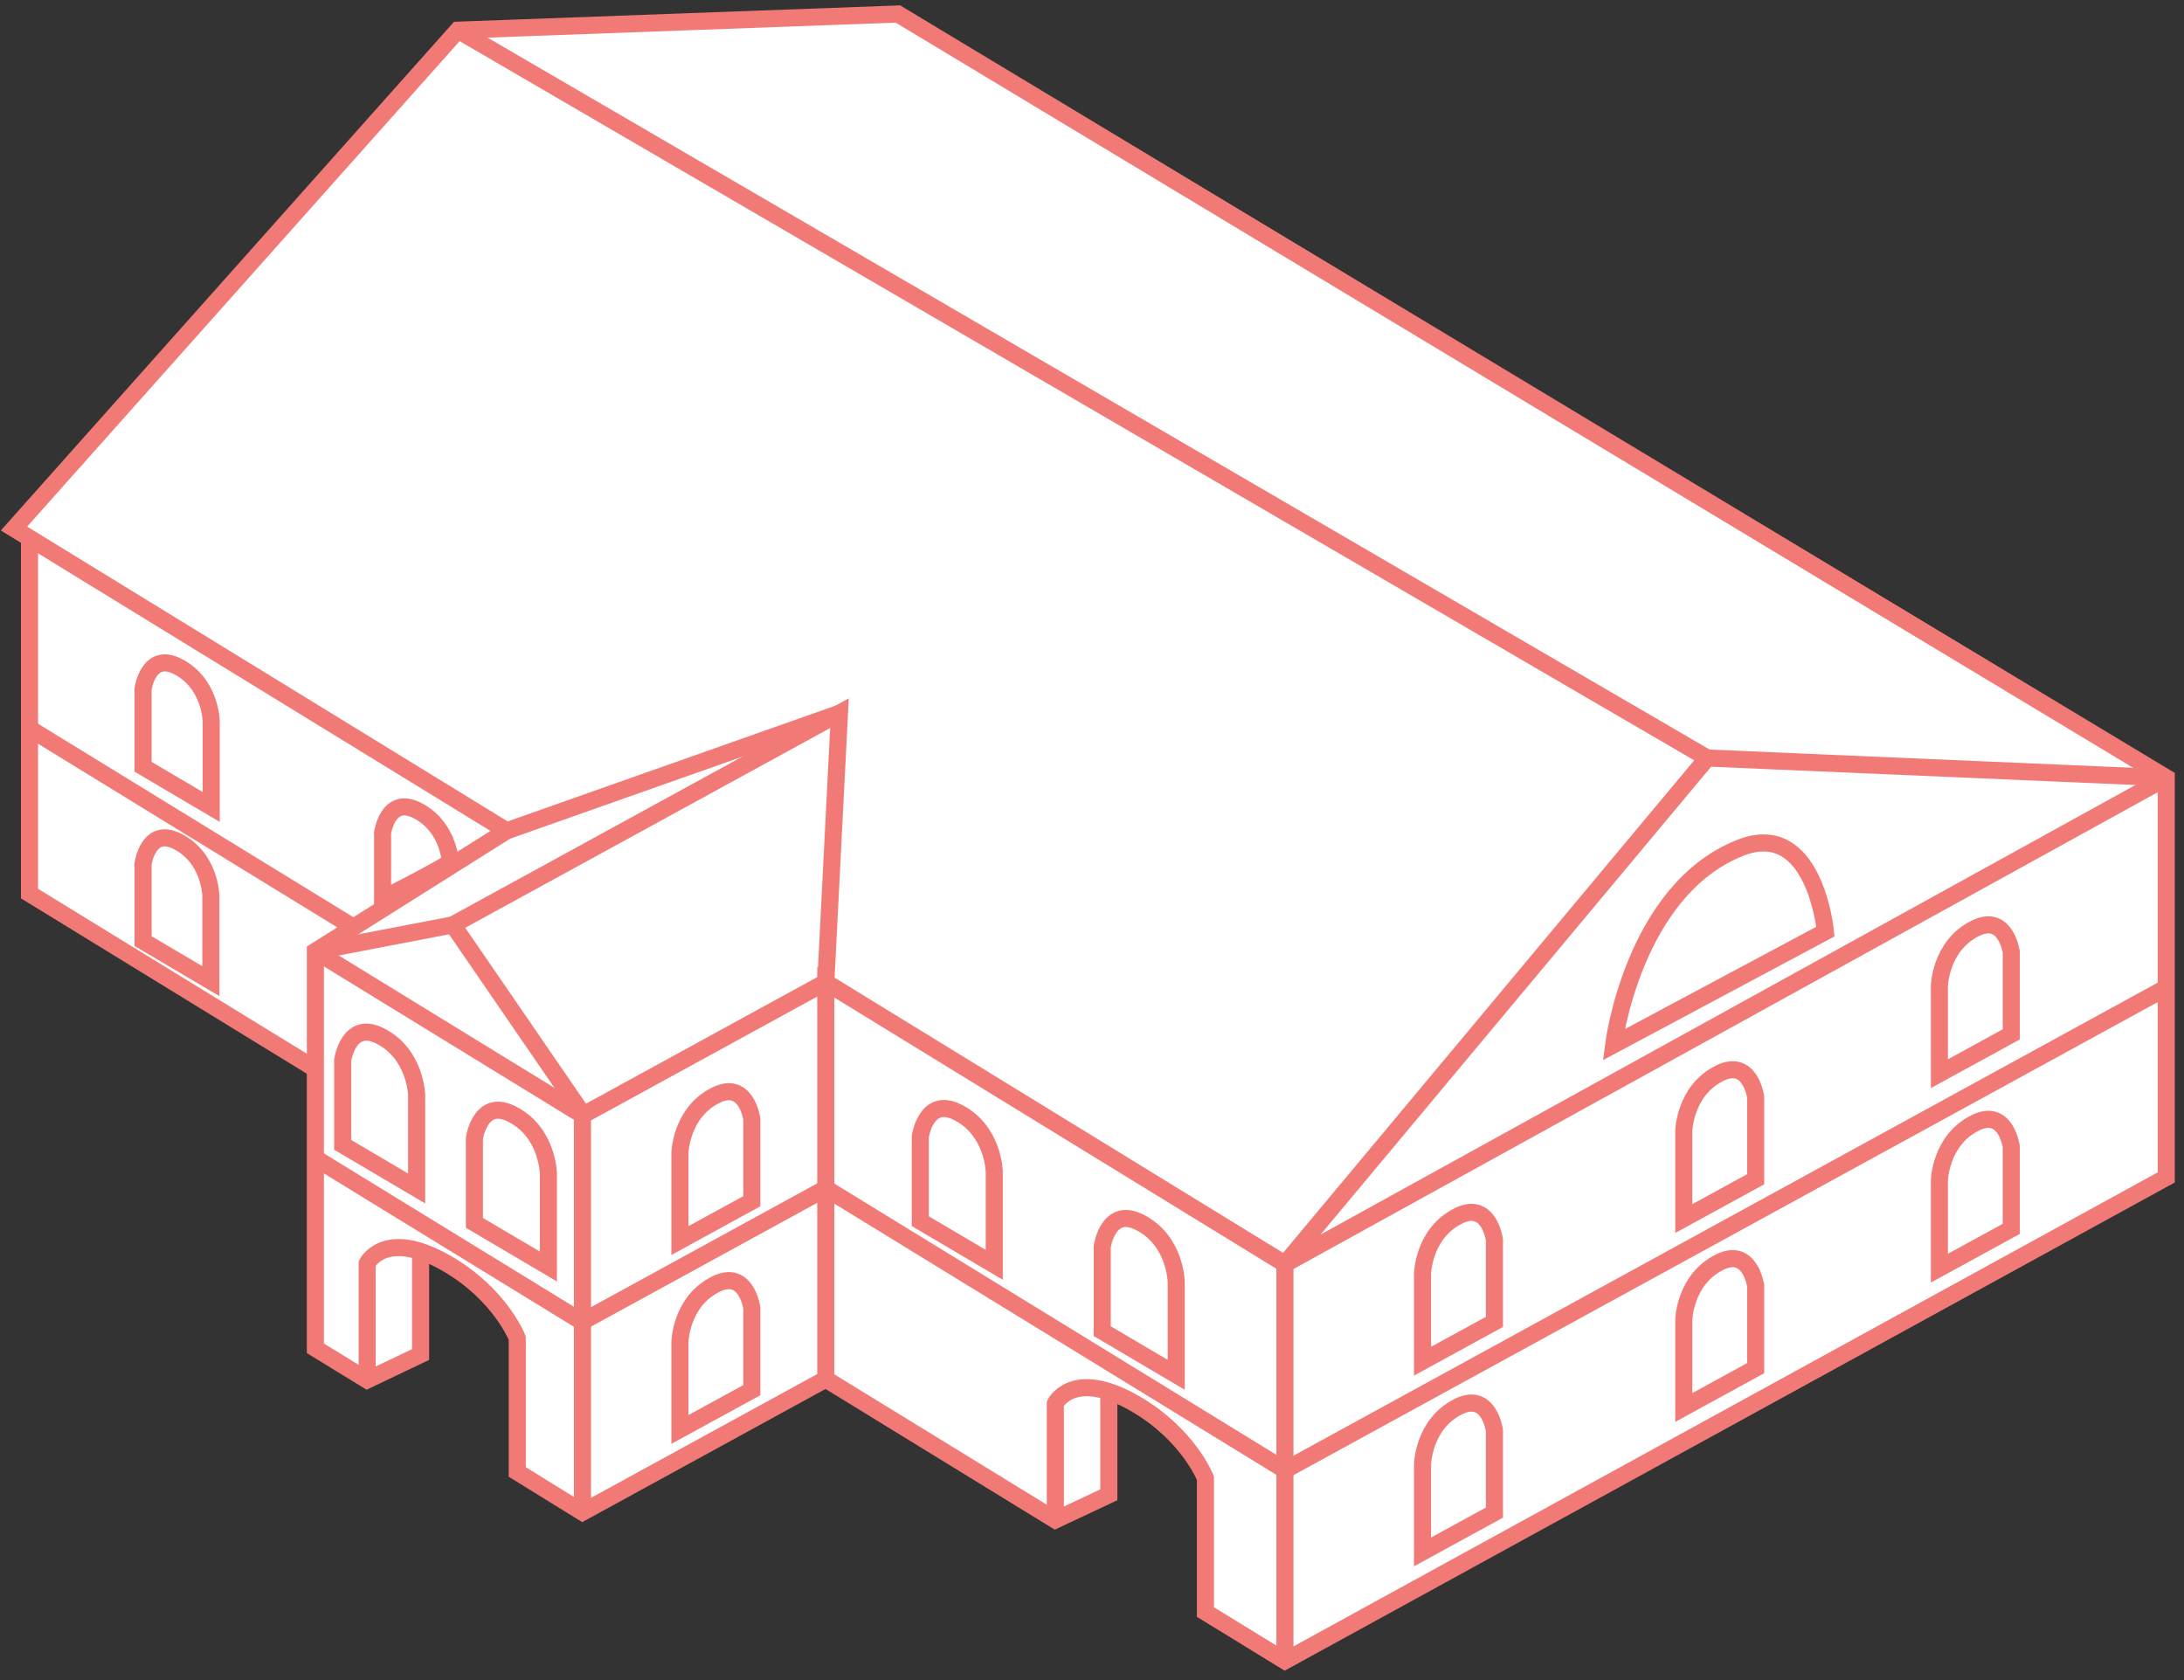
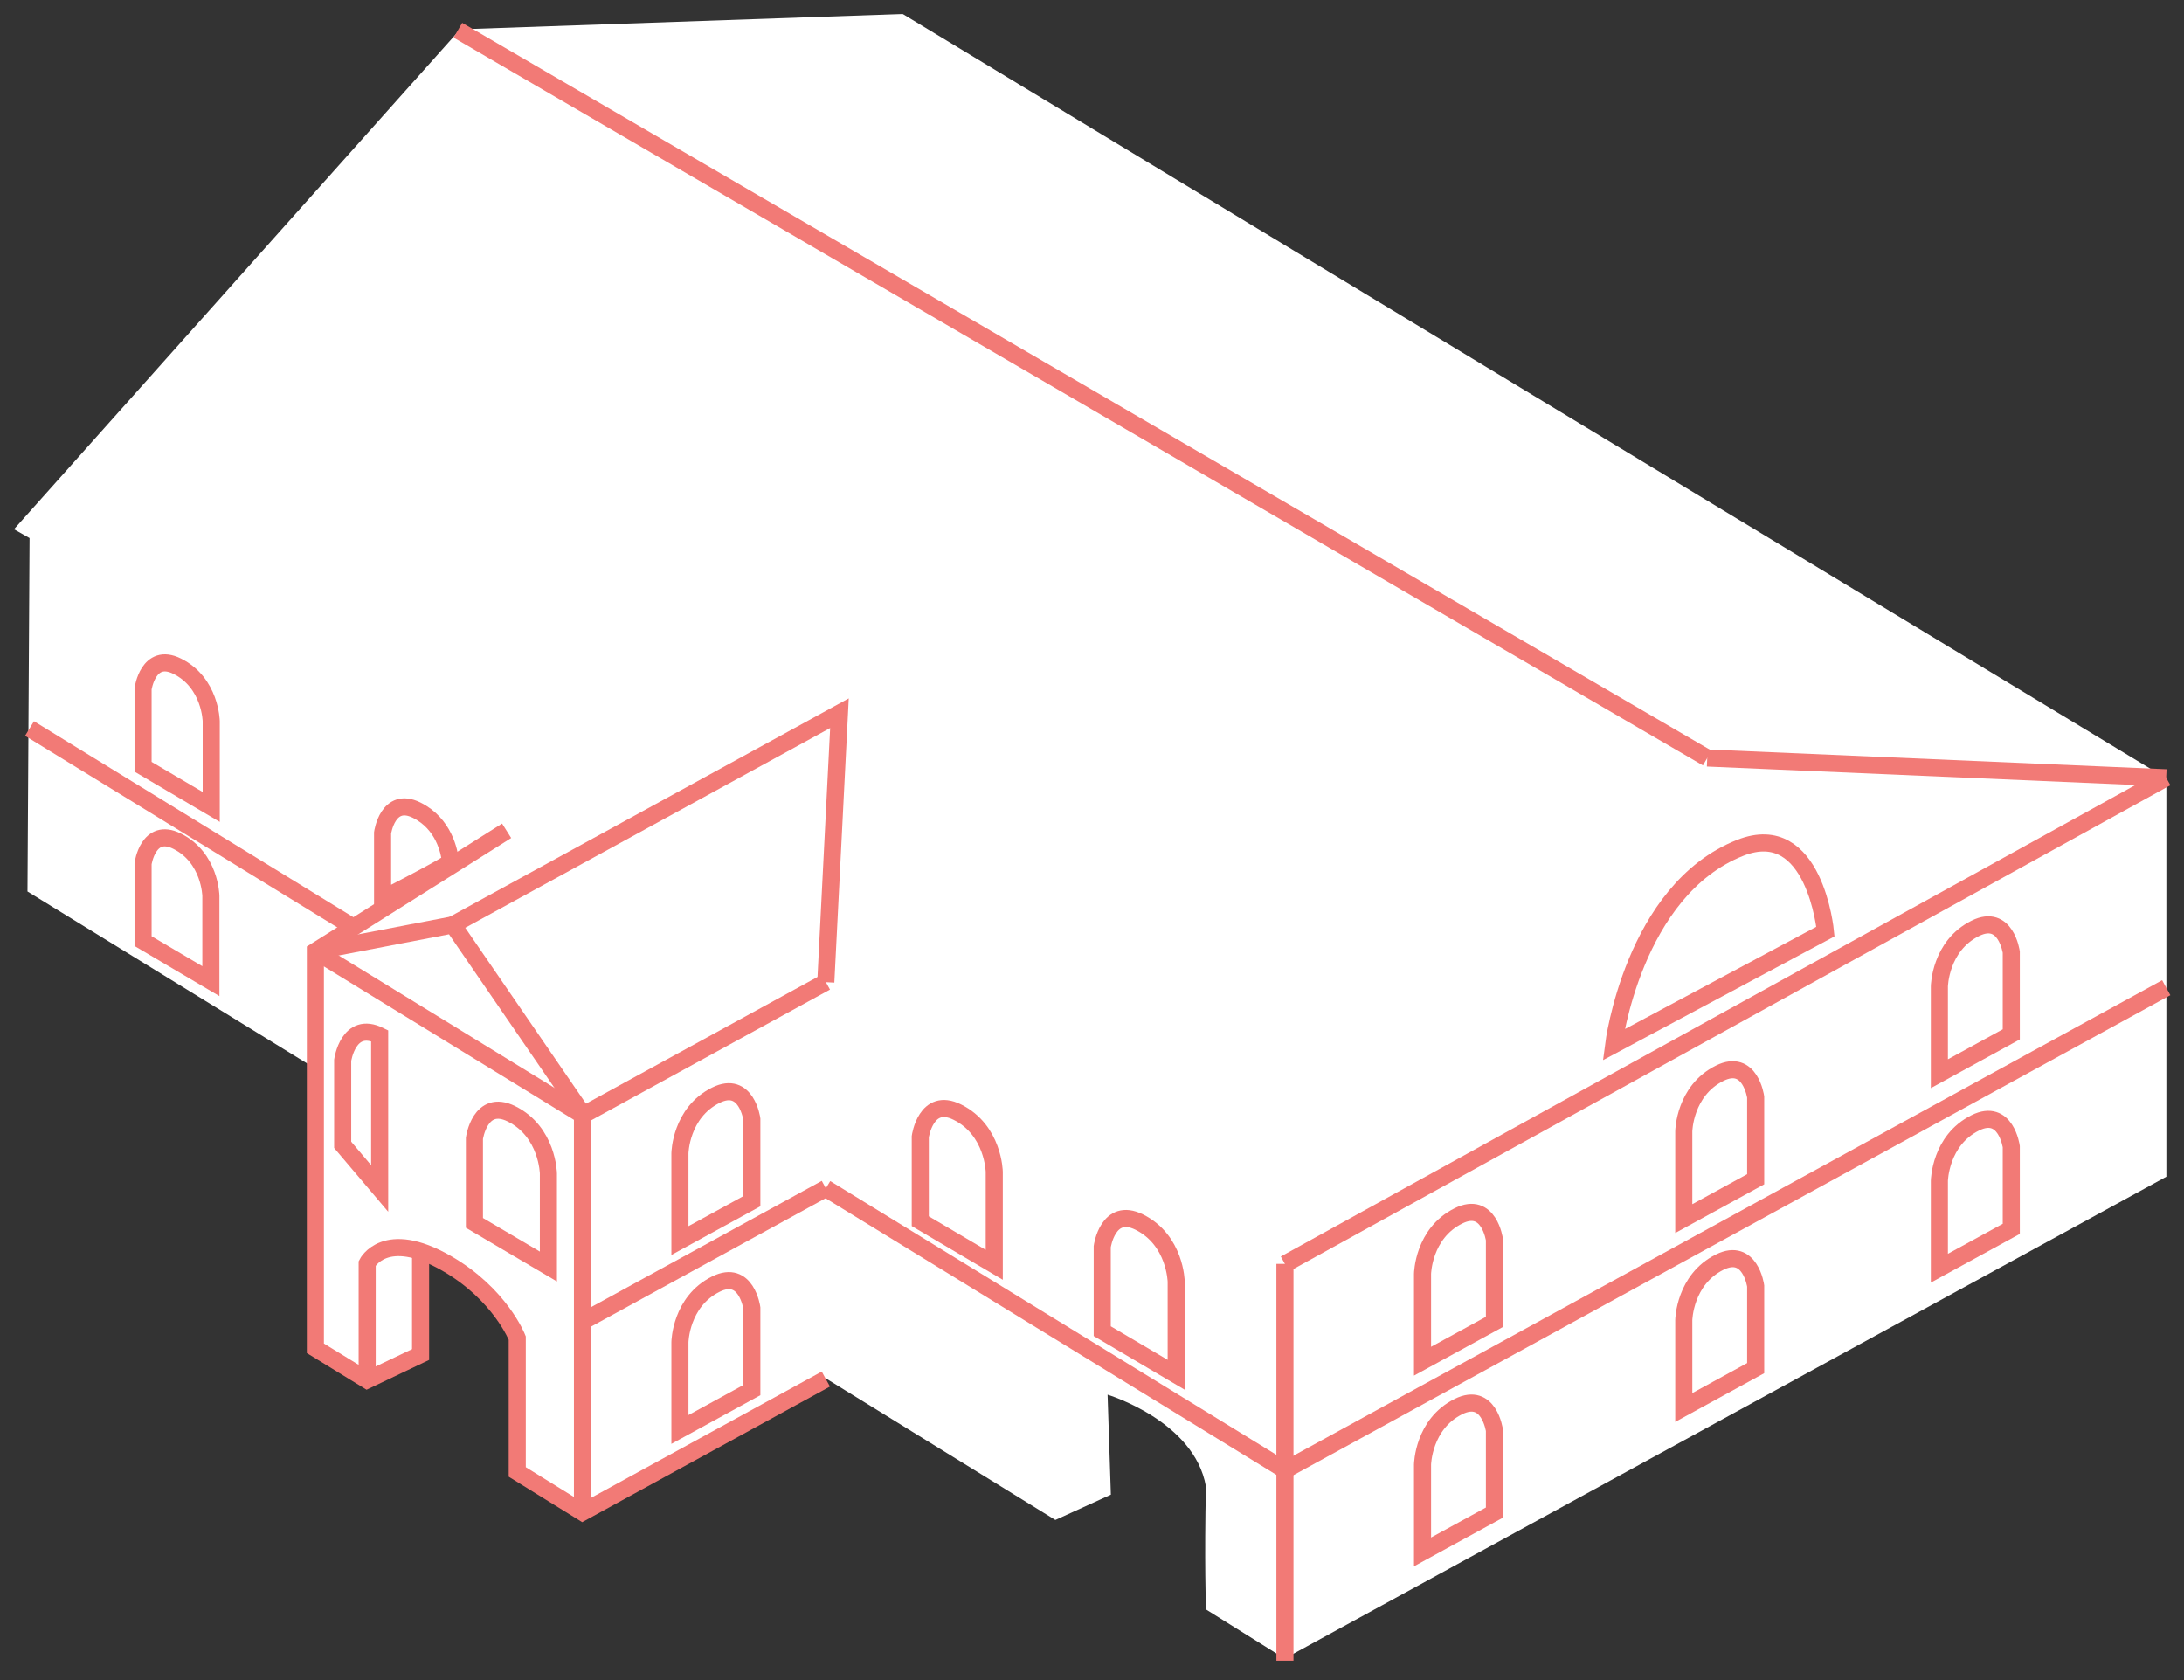
<svg xmlns="http://www.w3.org/2000/svg" width="156" height="120" viewBox="0 0 156 120" fill="none">
  <rect x="0" y="0" width="156" height="120" fill="#333333" stroke="none" />
  <path d="M1.963 63.675L22.333 76.202L22.45 96.103L25.609 98.197L29.758 96.887L30.043 89.641C30.043 89.641 35.851 91.42 36.527 95.986C37.202 100.551 36.851 105.117 36.851 105.117L41.533 107.927L58.977 98.444L75.382 108.564L79.348 106.757L79.113 99.616C79.113 99.616 85.318 101.488 86.137 106.172C86.021 111.324 86.137 114.952 86.137 114.952L91.757 118.465L154.741 84.046V55.597L64.48 1L32.871 2.096L1 37.802L2.111 38.432L1.963 63.675Z" fill="white" />
  <path d="M91.781 105.003L154.732 70.547" stroke="#F27A76" stroke-width="1.22" stroke-miterlimit="10" />
  <path d="M41.605 94.394L58.991 84.879" stroke="#F27A76" stroke-width="1.22" stroke-miterlimit="10" />
  <path d="M58.991 70.148L41.605 79.664V107.997" stroke="#F27A76" stroke-width="1.22" stroke-miterlimit="10" />
-   <path d="M22.527 82.723L41.723 94.5" stroke="#F27A76" stroke-width="1.22" stroke-miterlimit="10" />
  <path d="M2.109 52.035L24.961 66.057" stroke="#F27A76" stroke-width="1.22" stroke-miterlimit="10" />
  <path d="M58.984 84.879L91.778 104.999" stroke="#F27A76" stroke-width="1.22" stroke-miterlimit="10" />
  <path d="M58.986 70.153L59.961 50.941L32.352 66.053" stroke="#F27A76" stroke-width="1.22" stroke-miterlimit="10" />
-   <path d="M2.109 38.441V63.825L22.529 76.354" stroke="#F27A76" stroke-width="1.22" stroke-miterlimit="10" />
  <path d="M106.745 94.416V88.546C106.745 88.546 106.359 85.763 104.177 86.843C101.653 88.092 101.609 90.989 101.609 90.989V97.225L106.745 94.416Z" stroke="#F27A76" stroke-width="1.22" stroke-miterlimit="10" />
  <path d="M106.745 108.037V102.167C106.745 102.167 106.359 99.384 104.177 100.464C101.653 101.713 101.609 104.61 101.609 104.61V110.846L106.745 108.037Z" stroke="#F27A76" stroke-width="1.22" stroke-miterlimit="10" />
  <path d="M53.702 85.798V79.929C53.702 79.929 53.316 77.146 51.134 78.225C48.611 79.475 48.566 82.372 48.566 82.372V88.608L53.702 85.798Z" stroke="#F27A76" stroke-width="1.22" stroke-miterlimit="10" />
  <path d="M53.702 99.291V93.421C53.702 93.421 53.316 90.638 51.134 91.718C48.611 92.967 48.566 95.864 48.566 95.864V102.1L53.702 99.291Z" stroke="#F27A76" stroke-width="1.22" stroke-miterlimit="10" />
  <path d="M125.405 84.228V78.358C125.405 78.358 125.019 75.576 122.837 76.655C120.314 77.905 120.27 80.801 120.27 80.801V87.038L125.405 84.228Z" stroke="#F27A76" stroke-width="1.22" stroke-miterlimit="10" />
  <path d="M125.405 97.72V91.851C125.405 91.851 125.019 89.068 122.837 90.147C120.314 91.397 120.27 94.293 120.27 94.293V100.53L125.405 97.72Z" stroke="#F27A76" stroke-width="1.22" stroke-miterlimit="10" />
  <path d="M143.663 73.88V68.011C143.663 68.011 143.277 65.228 141.095 66.307C138.571 67.557 138.527 70.454 138.527 70.454V76.69L143.663 73.88Z" stroke="#F27A76" stroke-width="1.22" stroke-miterlimit="10" />
  <path d="M143.663 87.771V81.901C143.663 81.901 143.277 79.119 141.095 80.198C138.571 81.448 138.527 84.344 138.527 84.344V90.581L143.663 87.771Z" stroke="#F27A76" stroke-width="1.22" stroke-miterlimit="10" />
  <path d="M78.731 95.079V89.04C78.731 89.04 79.129 86.177 81.372 87.287C83.969 88.573 84.014 91.554 84.014 91.554V98.196L78.731 95.079Z" stroke="#F27A76" stroke-width="1.22" stroke-miterlimit="10" />
  <path d="M65.734 87.224V81.185C65.734 81.185 66.132 78.321 68.376 79.432C70.973 80.717 71.018 83.699 71.018 83.699V90.341L65.734 87.224Z" stroke="#F27A76" stroke-width="1.22" stroke-miterlimit="10" />
  <path d="M10.219 54.767V49.2C10.219 49.2 10.586 46.561 12.653 47.583C15.046 48.767 15.087 51.516 15.087 51.516V57.637L10.219 54.767Z" stroke="#F27A76" stroke-width="1.22" stroke-miterlimit="10" />
  <path d="M27.328 64.197V59.485C27.328 59.485 27.695 56.846 29.762 57.868C31.708 58.831 32.099 60.826 32.178 61.54C32.195 61.705 27.328 64.197 27.328 64.197Z" stroke="#F27A76" stroke-width="1.22" stroke-miterlimit="10" />
  <path d="M10.219 67.221V61.685C10.219 61.685 10.584 59.06 12.64 60.078C15.021 61.257 15.062 63.99 15.062 63.99V70.079L10.219 67.221Z" stroke="#F27A76" stroke-width="1.22" stroke-miterlimit="10" />
-   <path d="M24.477 81.771V75.732C24.477 75.732 24.875 72.868 27.119 73.978C29.715 75.264 29.76 78.246 29.76 78.246V84.888L24.477 81.771Z" stroke="#F27A76" stroke-width="1.22" stroke-miterlimit="10" />
+   <path d="M24.477 81.771V75.732C24.477 75.732 24.875 72.868 27.119 73.978V84.888L24.477 81.771Z" stroke="#F27A76" stroke-width="1.22" stroke-miterlimit="10" />
  <path d="M33.887 87.345V81.306C33.887 81.306 34.285 78.442 36.529 79.553C39.125 80.838 39.171 83.82 39.171 83.82V90.462L33.887 87.345Z" stroke="#F27A76" stroke-width="1.22" stroke-miterlimit="10" />
  <path d="M115.258 74.624L130.388 66.538C130.388 66.538 129.628 58.451 124.301 60.557C116.648 63.581 115.258 74.624 115.258 74.624Z" stroke="#F27A76" stroke-width="1.22" stroke-miterlimit="10" />
-   <path d="M75.382 108.564V100.244C75.382 100.244 76.652 97.707 81.058 100.244C84.885 102.447 86.102 105.578 86.102 105.578V115.142L91.779 118.625L154.732 84.098V55.552L64.137 1L32.71 2.157L1 37.751L36.19 59.343L59.96 50.948" stroke="#F27A76" stroke-width="1.22" stroke-miterlimit="10" />
-   <path d="M79.201 99.395V106.767L75.38 108.565L58.984 98.504V70.16L91.778 90.281L121.947 54.141" stroke="#F27A76" stroke-width="1.22" stroke-miterlimit="10" />
  <path d="M26.227 98.578V90.237C26.227 90.237 27.496 87.7 31.903 90.237C35.729 92.439 36.946 95.57 36.946 95.57V105.134L41.605 108.015L58.989 98.5" stroke="#F27A76" stroke-width="1.22" stroke-miterlimit="10" />
  <path d="M30.041 89.376V96.749L26.22 98.569L22.527 96.303V67.942L36.188 59.34" stroke="#F27A76" stroke-width="1.22" stroke-miterlimit="10" />
  <path d="M91.781 118.618V90.273" stroke="#F27A76" stroke-width="1.22" stroke-miterlimit="10" />
  <path d="M121.945 54.141L154.728 55.553" stroke="#F27A76" stroke-width="1.22" stroke-miterlimit="10" />
  <path d="M91.781 90.28L154.732 55.551" stroke="#F27A76" stroke-width="1.22" stroke-miterlimit="10" />
  <path d="M32.707 2.16L121.945 54.143" stroke="#F27A76" stroke-width="1.22" stroke-miterlimit="10" />
  <path d="M41.737 79.732L32.349 66.059L22.527 67.945" stroke="#F27A76" stroke-width="1.22" stroke-miterlimit="10" />
  <path d="M22.527 67.938L41.737 79.724" stroke="#F27A76" stroke-width="1.22" stroke-miterlimit="10" />
</svg>